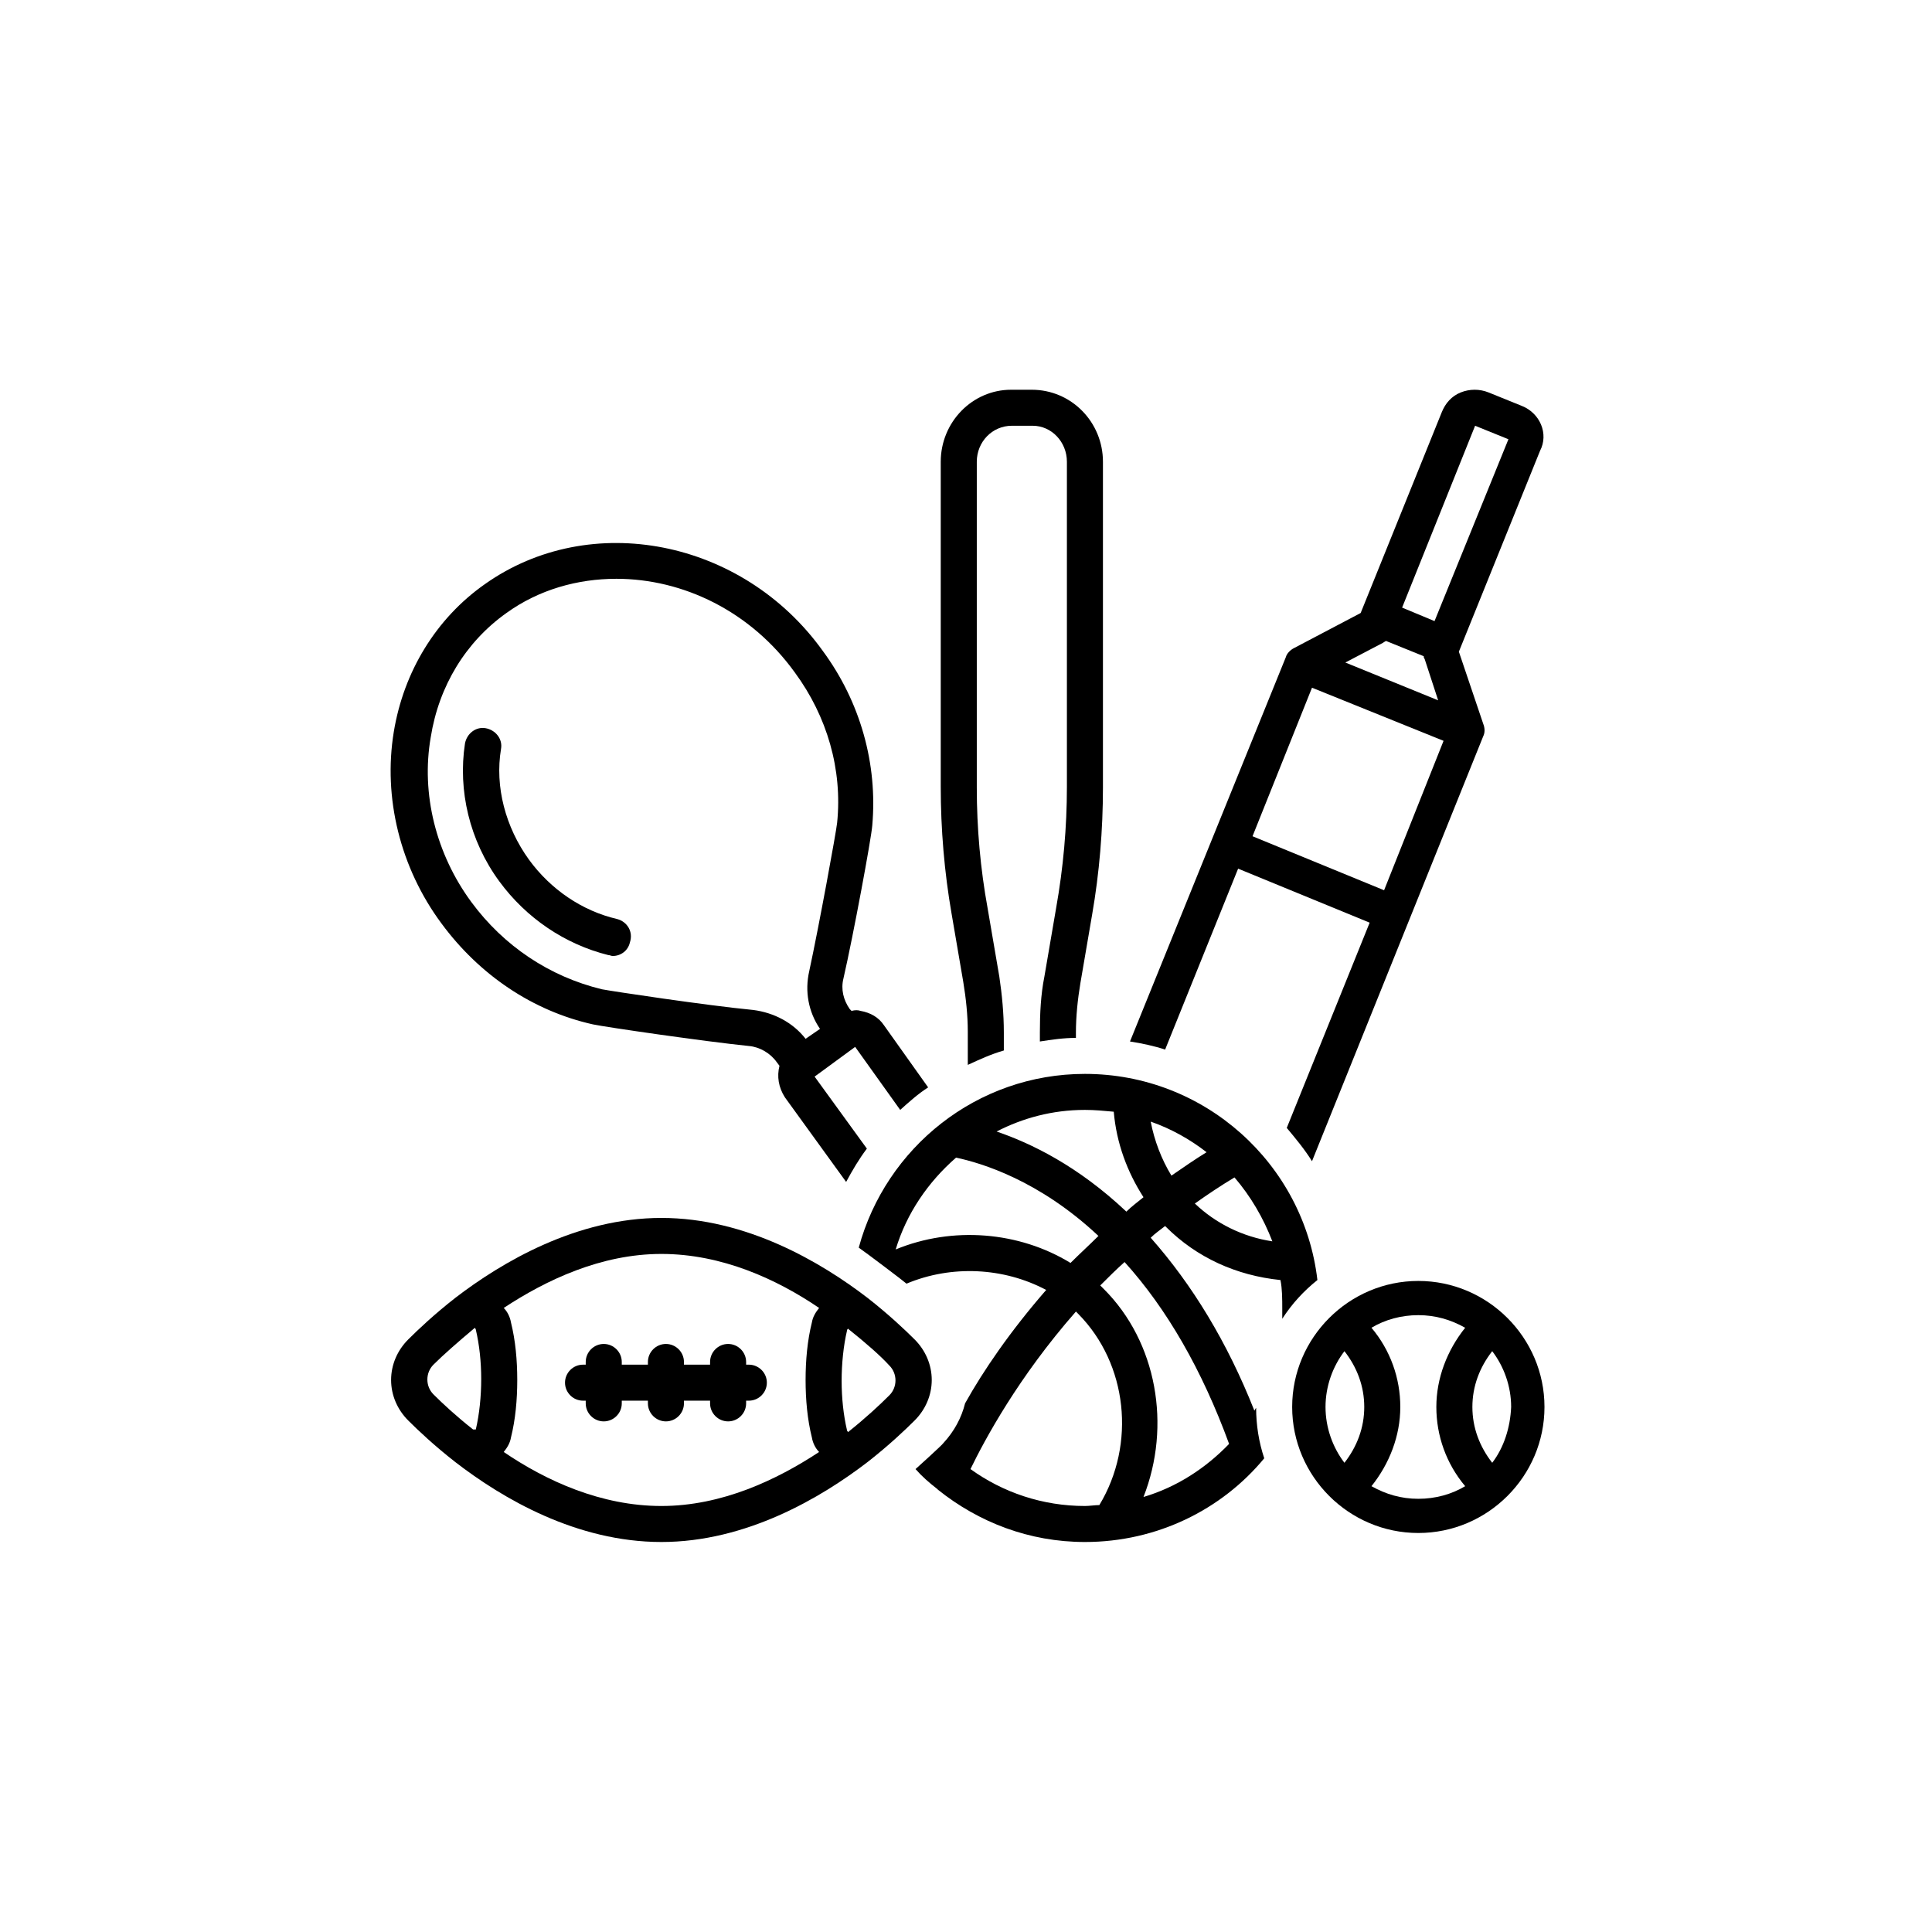
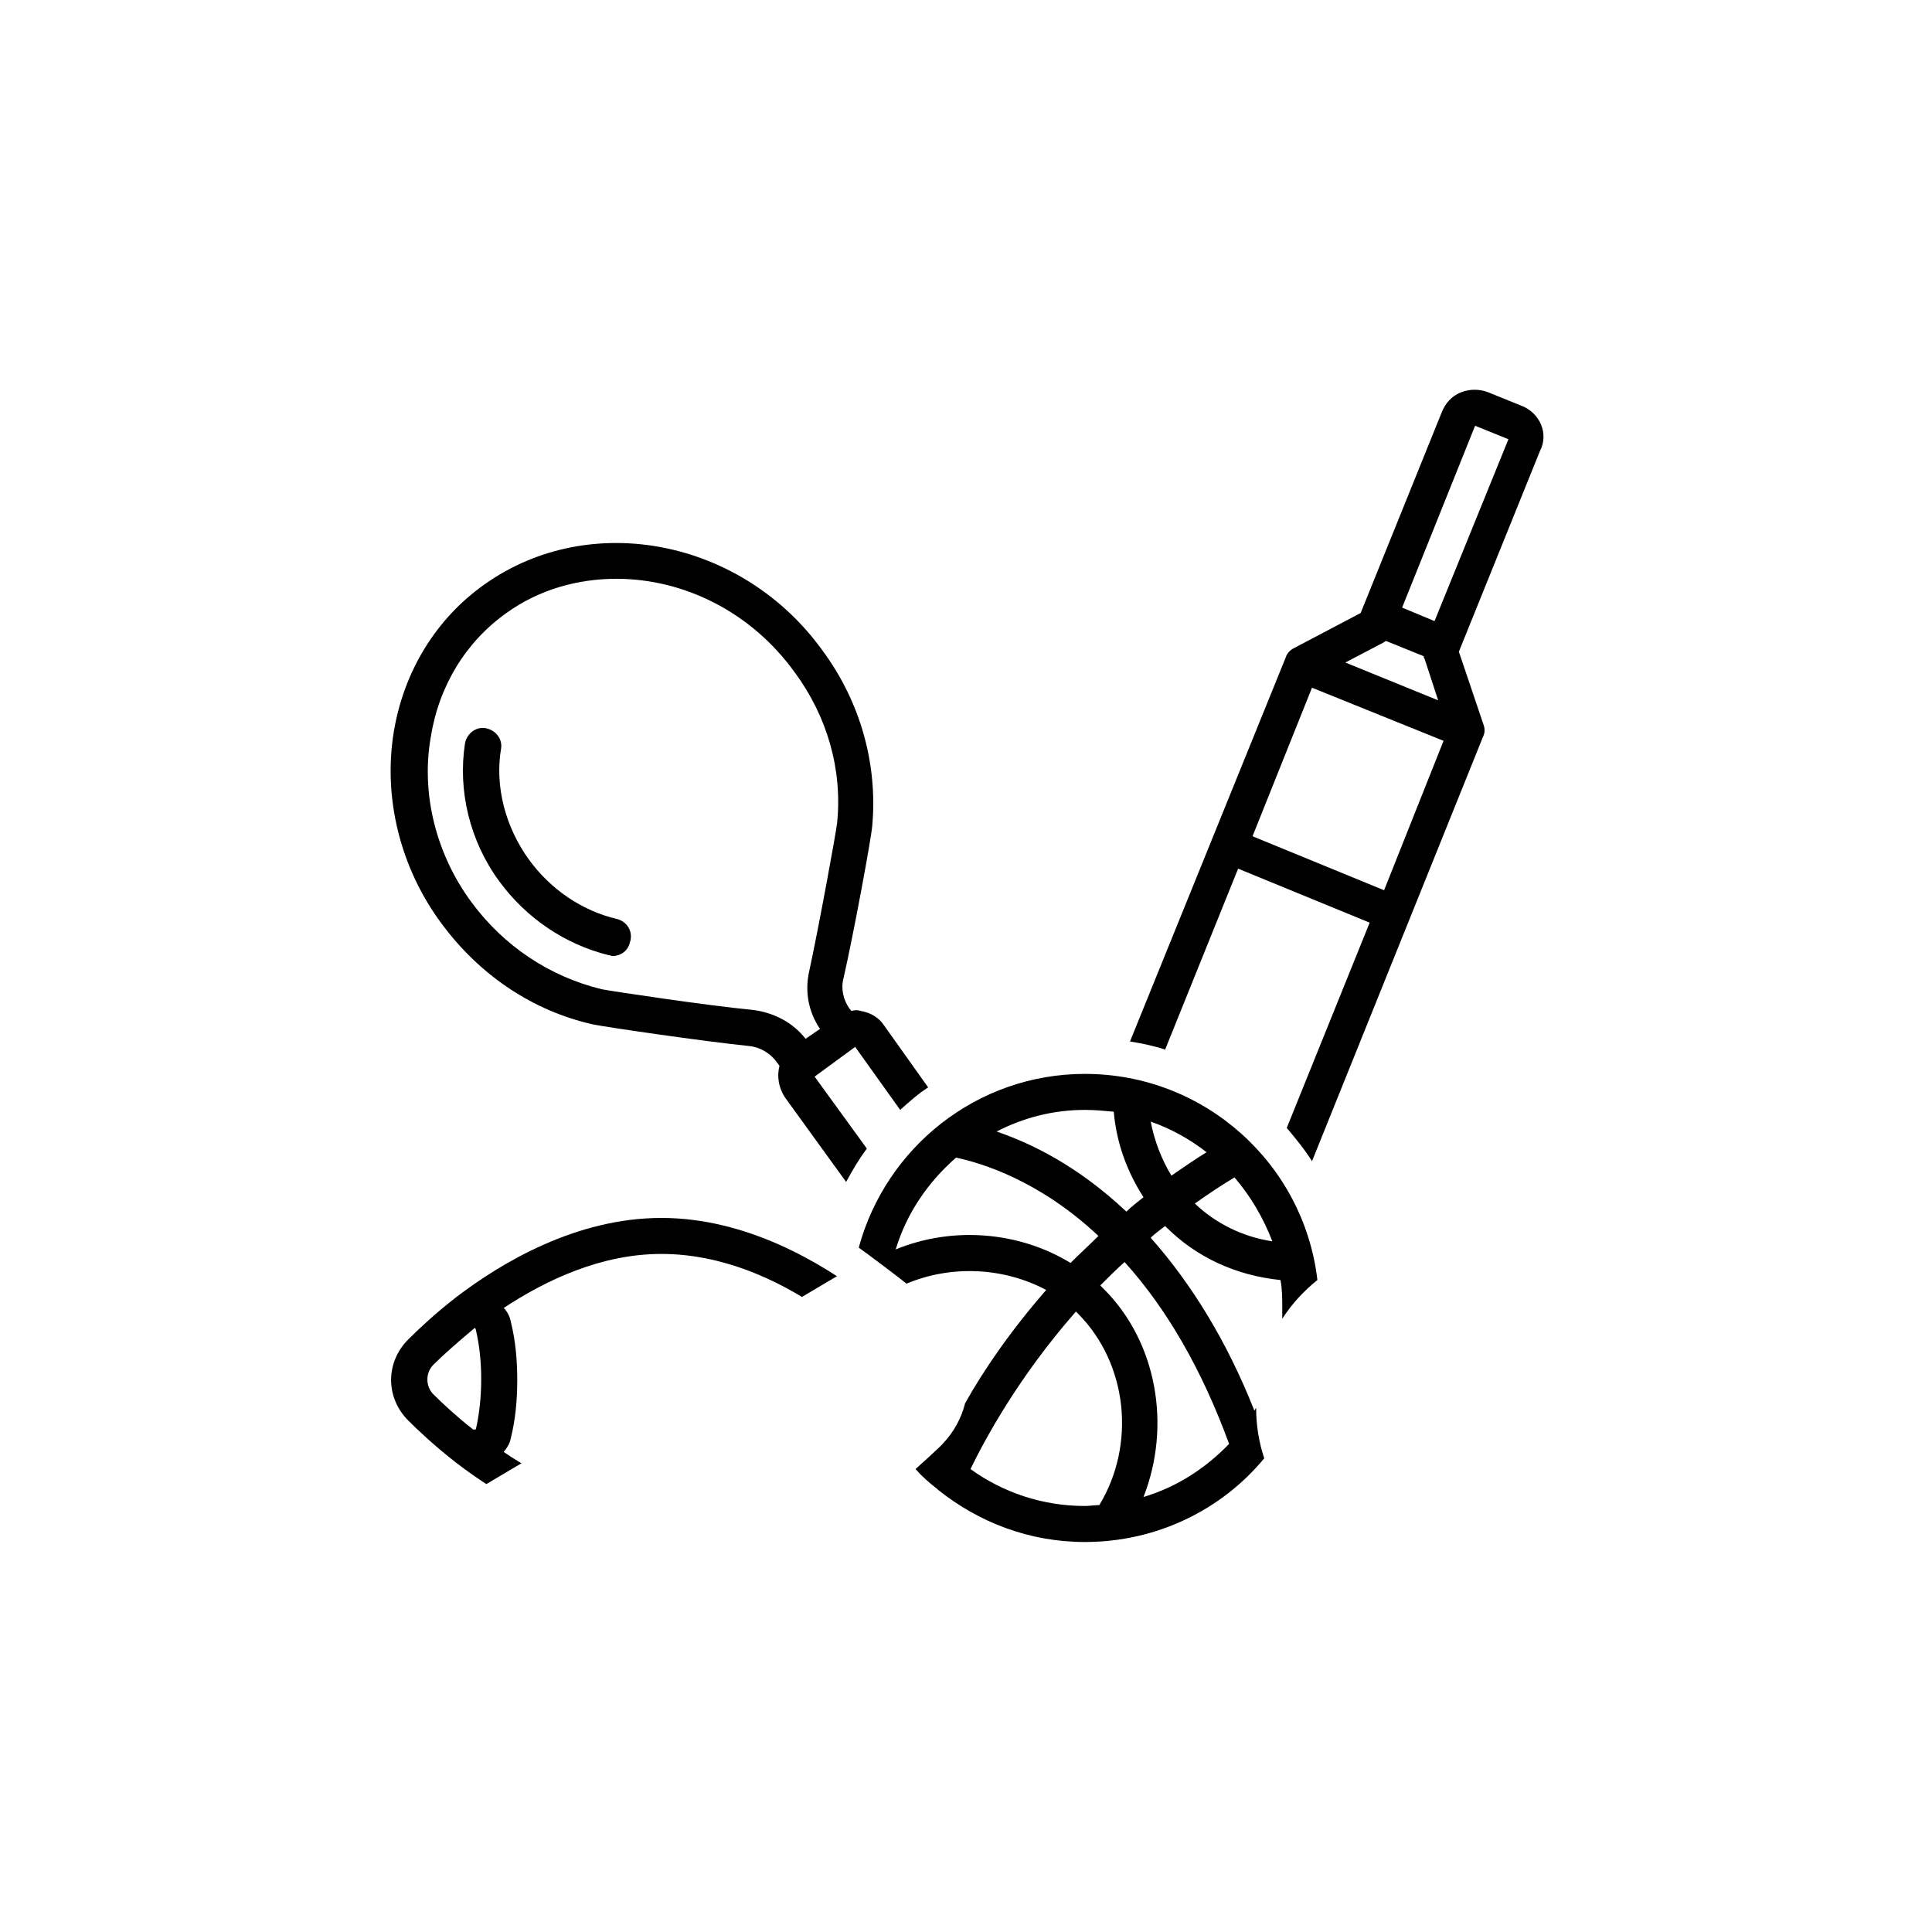
<svg xmlns="http://www.w3.org/2000/svg" width="512" zoomAndPan="magnify" viewBox="0 0 384 384" height="512" preserveAspectRatio="xMidYMid meet" version="1.0">
  <defs>
    <clipPath id="478749b82e">
-       <path d="M 77 242 L 186 242 L 186 306.637 L 77 306.637 Z M 77 242 " clip-rule="nonzero" />
+       <path d="M 77 242 L 186 242 L 77 306.637 Z M 77 242 " clip-rule="nonzero" />
    </clipPath>
    <clipPath id="0419433791">
      <path d="M 186 77.137 L 220 77.137 L 220 212 L 186 212 Z M 186 77.137 " clip-rule="nonzero" />
    </clipPath>
    <clipPath id="fd418f0020">
      <path d="M 224 77.137 L 307 77.137 L 307 231 L 224 231 Z M 224 77.137 " clip-rule="nonzero" />
    </clipPath>
    <clipPath id="f82521976c">
      <path d="M 170 213 L 262 213 L 262 306.637 L 170 306.637 Z M 170 213 " clip-rule="nonzero" />
    </clipPath>
  </defs>
  <path fill="#000000" d="M 122.688 182.672 C 115.703 181.062 109.434 176.766 105.137 170.863 C 100.48 164.422 98.328 156.371 99.582 148.855 C 99.941 146.887 98.508 145.098 96.539 144.738 C 94.57 144.383 92.777 145.812 92.418 147.781 C 90.988 157.086 93.316 167.105 99.227 175.156 C 104.598 182.492 112.301 187.68 120.895 189.828 C 121.254 189.828 121.434 190.008 121.793 190.008 C 123.402 190.008 124.836 188.934 125.195 187.324 C 125.91 185.176 124.656 183.207 122.688 182.672 Z M 122.688 182.672 " fill-opacity="1" fill-rule="nonzero" />
  <path fill="#000000" d="M 156 218.098 L 168.176 234.918 C 169.43 232.59 170.684 230.445 172.297 228.297 L 161.91 213.984 L 169.969 208.078 L 178.922 220.602 C 180.715 218.992 182.504 217.383 184.477 216.129 L 175.699 203.785 C 174.625 202.176 173.012 201.281 171.043 200.922 C 170.504 200.742 169.969 200.742 169.25 200.922 L 168.895 200.562 C 167.641 198.773 167.102 196.629 167.641 194.48 C 169.609 185.891 173.191 166.57 173.371 164.062 C 174.445 151.898 171.043 139.551 163.52 129.352 C 147.582 107.168 117.312 101.262 96.359 116.113 C 86.688 122.91 80.242 133.469 78.27 145.457 C 76.121 158.516 79.523 172.473 87.762 183.566 C 95.285 193.766 105.852 200.922 117.852 203.605 C 120.359 204.141 140.059 207.004 148.836 207.898 C 150.984 208.078 153.133 209.332 154.387 211.121 L 154.926 211.836 C 154.387 213.984 154.746 216.129 156 218.098 Z M 149.73 200.742 C 140.418 199.848 121.434 196.984 119.641 196.629 C 109.254 194.121 100.121 188.039 93.672 179.273 C 86.688 169.789 83.645 157.801 85.613 146.527 C 87.227 136.332 92.598 127.562 100.656 121.84 C 107.105 117.188 114.809 115.039 122.508 115.039 C 135.762 115.039 149.191 121.48 157.969 133.648 C 164.418 142.414 167.461 152.969 166.387 163.527 C 166.207 165.316 162.805 183.926 160.836 193.051 C 159.938 196.984 160.656 201.102 162.984 204.5 L 160.117 206.469 C 157.609 203.246 153.852 201.281 149.73 200.742 Z M 149.73 200.742 " fill-opacity="1" fill-rule="nonzero" />
  <g clip-path="url(#478749b82e)">
    <path fill="#000000" d="M 172.477 290.562 C 176.594 287.34 179.82 284.301 181.789 282.332 C 183.938 280.184 185.191 277.32 185.191 274.281 C 185.191 271.238 183.938 268.375 181.789 266.227 C 179.82 264.262 176.594 261.219 172.477 257.996 C 163.164 250.84 148.297 242.074 131.461 242.074 C 114.629 242.074 99.762 250.84 90.449 257.996 C 86.332 261.219 83.105 264.262 81.137 266.227 C 78.988 268.375 77.734 271.238 77.734 274.281 C 77.734 277.32 78.988 280.184 81.137 282.332 C 83.105 284.301 86.332 287.34 90.449 290.562 C 99.941 297.898 114.629 306.484 131.461 306.484 C 148.297 306.484 163.164 297.719 172.477 290.562 Z M 168.355 264.438 C 168.355 264.262 168.535 264.082 168.535 264.082 C 172.117 266.945 174.984 269.449 176.773 271.418 C 178.387 273.027 178.387 275.711 176.773 277.32 C 174.805 279.289 172.117 281.793 168.535 284.656 C 168.535 284.477 168.355 284.477 168.355 284.301 C 167.641 281.258 167.281 277.859 167.281 274.457 C 167.281 271.059 167.641 267.48 168.355 264.438 Z M 94.57 284.121 C 94.391 284.121 94.211 284.121 94.031 284.121 C 90.629 281.438 87.941 278.93 86.152 277.141 C 84.539 275.531 84.539 272.848 86.152 271.238 C 88.121 269.27 90.988 266.766 94.391 263.902 C 94.391 264.082 94.57 264.082 94.57 264.262 C 95.285 267.301 95.645 270.703 95.645 274.102 C 95.645 277.5 95.285 281.078 94.57 284.121 Z M 101.555 262.828 C 101.375 261.754 100.836 260.68 100.121 259.965 C 108.539 254.418 119.465 249.23 131.461 249.23 C 143.461 249.23 154.387 254.242 162.805 259.965 C 162.09 260.859 161.551 261.754 161.371 262.828 C 160.477 266.406 160.117 270.344 160.117 274.281 C 160.117 278.215 160.477 282.152 161.371 285.73 C 161.551 286.805 162.09 287.879 162.805 288.594 C 154.387 294.141 143.461 299.328 131.461 299.328 C 119.465 299.328 108.539 294.32 100.121 288.594 C 100.836 287.699 101.375 286.805 101.555 285.73 C 102.449 282.152 102.809 278.215 102.809 274.281 C 102.809 270.344 102.449 266.406 101.555 262.828 Z M 101.555 262.828 " fill-opacity="1" fill-rule="nonzero" />
  </g>
-   <path fill="#000000" d="M 115.883 278.395 L 116.418 278.395 L 116.418 278.934 C 116.418 280.898 118.031 282.512 120 282.512 C 121.969 282.512 123.582 280.898 123.582 278.934 L 123.582 278.395 L 128.777 278.395 L 128.777 278.934 C 128.777 280.898 130.387 282.512 132.359 282.512 C 134.328 282.512 135.941 280.898 135.941 278.934 L 135.941 278.395 L 141.133 278.395 L 141.133 278.934 C 141.133 280.898 142.746 282.512 144.715 282.512 C 146.688 282.512 148.297 280.898 148.297 278.934 L 148.297 278.395 L 148.836 278.395 C 150.805 278.395 152.418 276.785 152.418 274.816 C 152.418 272.848 150.805 271.238 148.836 271.238 L 148.297 271.238 L 148.297 270.703 C 148.297 268.734 146.688 267.121 144.715 267.121 C 142.746 267.121 141.133 268.734 141.133 270.703 L 141.133 271.238 L 135.941 271.238 L 135.941 270.703 C 135.941 268.734 134.328 267.121 132.359 267.121 C 130.387 267.121 128.777 268.734 128.777 270.703 L 128.777 271.238 L 123.582 271.238 L 123.582 270.703 C 123.582 268.734 121.969 267.121 120 267.121 C 118.031 267.121 116.418 268.734 116.418 270.703 L 116.418 271.238 L 115.883 271.238 C 113.91 271.238 112.301 272.848 112.301 274.816 C 112.301 276.785 113.91 278.395 115.883 278.395 Z M 115.883 278.395 " fill-opacity="1" fill-rule="nonzero" />
  <g clip-path="url(#0419433791)">
-     <path fill="#000000" d="M 209.906 180.523 L 207.578 194.121 C 206.863 197.699 206.684 201.457 206.684 205.215 L 206.684 207.004 C 209.012 206.648 211.34 206.289 213.848 206.289 L 213.848 205.215 C 213.848 201.996 214.203 198.594 214.742 195.375 L 217.07 181.777 C 218.504 173.547 219.219 164.957 219.219 156.551 L 219.219 91.777 C 219.219 83.906 212.953 77.465 205.07 77.465 L 200.953 77.465 C 193.25 77.465 186.98 83.906 186.98 91.777 L 186.98 156.371 C 186.98 164.777 187.699 173.367 189.133 181.598 L 191.461 195.195 C 191.996 198.418 192.355 201.816 192.355 205.035 L 192.355 211.656 C 194.684 210.582 197.012 209.512 199.52 208.793 L 199.52 205.215 C 199.52 201.457 199.16 197.699 198.625 194.121 L 196.297 180.523 C 194.863 172.652 194.145 164.602 194.145 156.551 L 194.145 91.777 C 194.145 87.844 197.191 84.621 201.133 84.621 L 205.25 84.621 C 209.012 84.621 212.055 87.844 212.055 91.777 L 212.055 156.371 C 212.055 164.422 211.34 172.473 209.906 180.523 Z M 209.906 180.523 " fill-opacity="1" fill-rule="nonzero" />
-   </g>
+     </g>
  <g clip-path="url(#fd418f0020)">
    <path fill="#000000" d="M 302.5 80.688 L 295.871 78.004 C 294.082 77.285 292.113 77.285 290.32 78.004 C 288.531 78.719 287.277 80.148 286.559 81.938 L 270.441 121.84 L 257.188 128.816 C 256.473 129.172 255.754 129.891 255.574 130.605 L 224.594 207.004 C 226.922 207.363 229.43 207.898 231.578 208.613 L 246.086 172.652 L 272.23 183.387 L 255.754 224.18 C 257.547 226.328 259.336 228.477 260.77 230.801 C 260.77 230.801 294.797 146.352 294.797 146.352 C 295.156 145.633 295.156 144.738 294.797 143.844 L 289.961 129.531 L 306.082 89.633 C 307.871 86.23 306.082 82.117 302.5 80.688 Z M 274.918 127.742 C 275.098 127.562 275.277 127.562 275.457 127.383 L 282.977 130.426 C 282.977 130.605 282.977 130.785 283.156 130.965 L 285.844 139.195 L 267.395 131.68 Z M 275.098 176.945 L 248.949 166.211 L 260.77 136.688 L 286.918 147.246 Z M 285.125 123.449 L 278.68 120.766 L 293.188 84.621 L 299.812 87.305 Z M 285.125 123.449 " fill-opacity="1" fill-rule="nonzero" />
  </g>
  <g clip-path="url(#f82521976c)">
    <path fill="#000000" d="M 261.844 254.418 C 259.156 231.34 239.457 213.445 215.637 213.445 C 194.145 213.445 176.059 228.117 170.684 247.977 C 171.758 248.695 179.82 254.777 180.176 255.137 C 189.133 251.379 199.52 251.914 207.938 256.387 C 200.773 264.617 195.398 272.492 191.816 278.93 C 191.102 281.793 189.668 284.477 187.52 286.805 C 187.34 287.16 181.969 291.992 181.969 291.992 C 183.223 293.426 184.652 294.676 186.266 295.93 C 186.266 295.93 186.445 296.109 186.445 296.109 C 194.504 302.551 204.535 306.484 215.637 306.484 C 229.965 306.484 242.859 300.043 251.277 289.848 C 250.203 286.625 249.664 283.227 249.664 279.828 C 249.488 280.004 249.488 280.184 249.309 280.363 C 243.934 266.766 236.949 255.312 228.711 246.012 C 229.605 245.117 230.684 244.398 231.578 243.684 C 231.578 243.684 231.758 243.863 231.758 243.863 C 237.844 249.945 245.727 253.523 254.5 254.418 C 254.859 256.207 254.859 258.176 254.859 260.145 C 254.859 260.859 254.859 261.574 254.859 262.113 C 256.828 259.07 259.156 256.566 261.844 254.418 Z M 215.637 220.602 C 217.609 220.602 219.398 220.781 221.367 220.961 C 221.906 227.223 224.055 232.949 227.277 237.957 C 226.203 238.852 224.949 239.746 223.875 240.82 C 214.203 231.695 204.891 227.223 198.086 224.898 C 203.281 222.215 209.191 220.602 215.637 220.602 Z M 178.027 248.336 C 180.176 241.18 184.477 234.918 190.027 230.086 C 195.043 231.16 206.504 234.559 218.324 245.652 C 216.531 247.441 214.562 249.23 212.773 251.02 C 202.562 244.758 189.312 243.684 178.027 248.336 Z M 218.504 299.148 C 217.609 299.148 216.531 299.328 215.637 299.328 C 207.219 299.328 199.34 296.645 192.891 291.992 C 195.758 286.09 202.383 273.742 213.848 260.68 C 214.027 260.859 214.203 261.039 214.383 261.219 C 224.055 271.059 225.848 286.984 218.504 299.148 Z M 244.293 286.984 C 239.637 291.812 233.906 295.57 227.277 297.539 C 232.832 283.406 229.965 266.766 219.398 256.207 C 219.219 256.031 218.863 255.672 218.684 255.492 C 220.293 253.883 221.906 252.273 223.52 250.84 C 231.934 260.145 238.922 272.312 244.293 286.984 Z M 228.711 222.93 C 232.832 224.359 236.594 226.508 239.816 229.012 C 237.488 230.445 235.16 232.055 232.832 233.664 C 230.859 230.445 229.43 226.688 228.711 222.93 Z M 237.488 239.211 C 239.996 237.422 242.68 235.633 245.367 234.023 C 248.59 237.781 251.098 242.074 252.891 246.727 C 246.98 245.832 241.605 243.148 237.488 239.211 Z M 237.488 239.211 " fill-opacity="1" fill-rule="nonzero" />
  </g>
-   <path fill="#000000" d="M 281.902 254.598 C 268.113 254.598 256.828 265.871 256.828 279.648 C 256.828 293.426 268.113 304.695 281.902 304.695 C 295.695 304.695 306.977 293.426 306.977 279.648 C 306.977 265.871 295.695 254.598 281.902 254.598 Z M 267.219 290.742 C 264.891 287.699 263.457 283.762 263.457 279.648 C 263.457 275.531 264.891 271.598 267.219 268.555 C 269.727 271.773 271.156 275.531 271.156 279.648 C 271.156 283.762 269.727 287.52 267.219 290.742 Z M 291.215 295.391 C 288.531 297.004 285.305 297.898 281.902 297.898 C 278.5 297.898 275.457 297.004 272.59 295.391 C 276.172 290.918 278.32 285.371 278.32 279.648 C 278.32 273.922 276.352 268.375 272.59 263.902 C 275.277 262.293 278.5 261.398 281.902 261.398 C 285.305 261.398 288.352 262.293 291.215 263.902 C 287.633 268.375 285.484 273.922 285.484 279.648 C 285.484 285.371 287.457 290.918 291.215 295.391 Z M 296.59 290.742 C 294.082 287.52 292.648 283.762 292.648 279.648 C 292.648 275.531 294.082 271.773 296.59 268.555 C 298.918 271.598 300.352 275.531 300.352 279.648 C 300.172 283.762 298.918 287.699 296.59 290.742 Z M 296.59 290.742 " fill-opacity="1" fill-rule="nonzero" />
</svg>